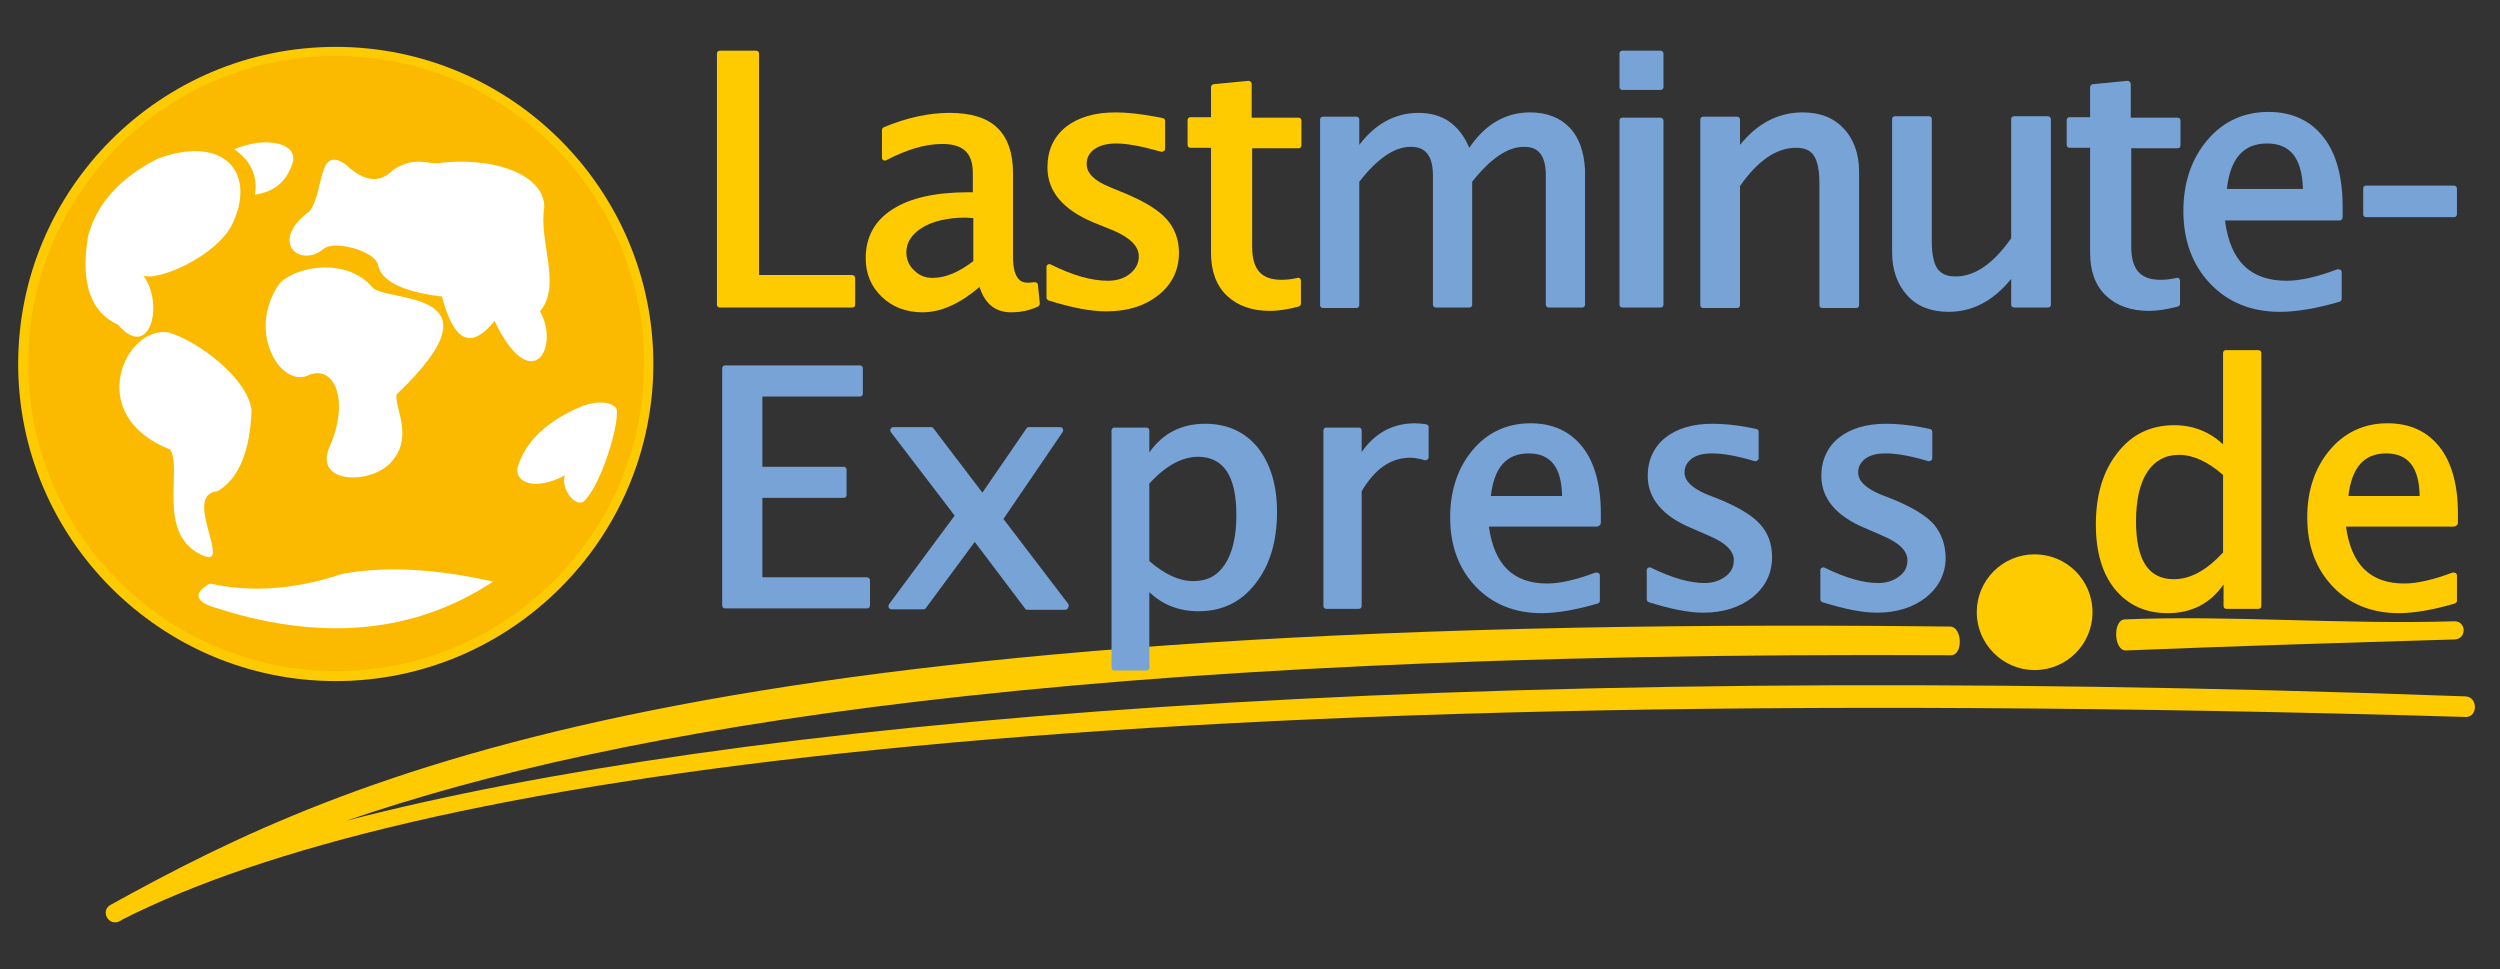
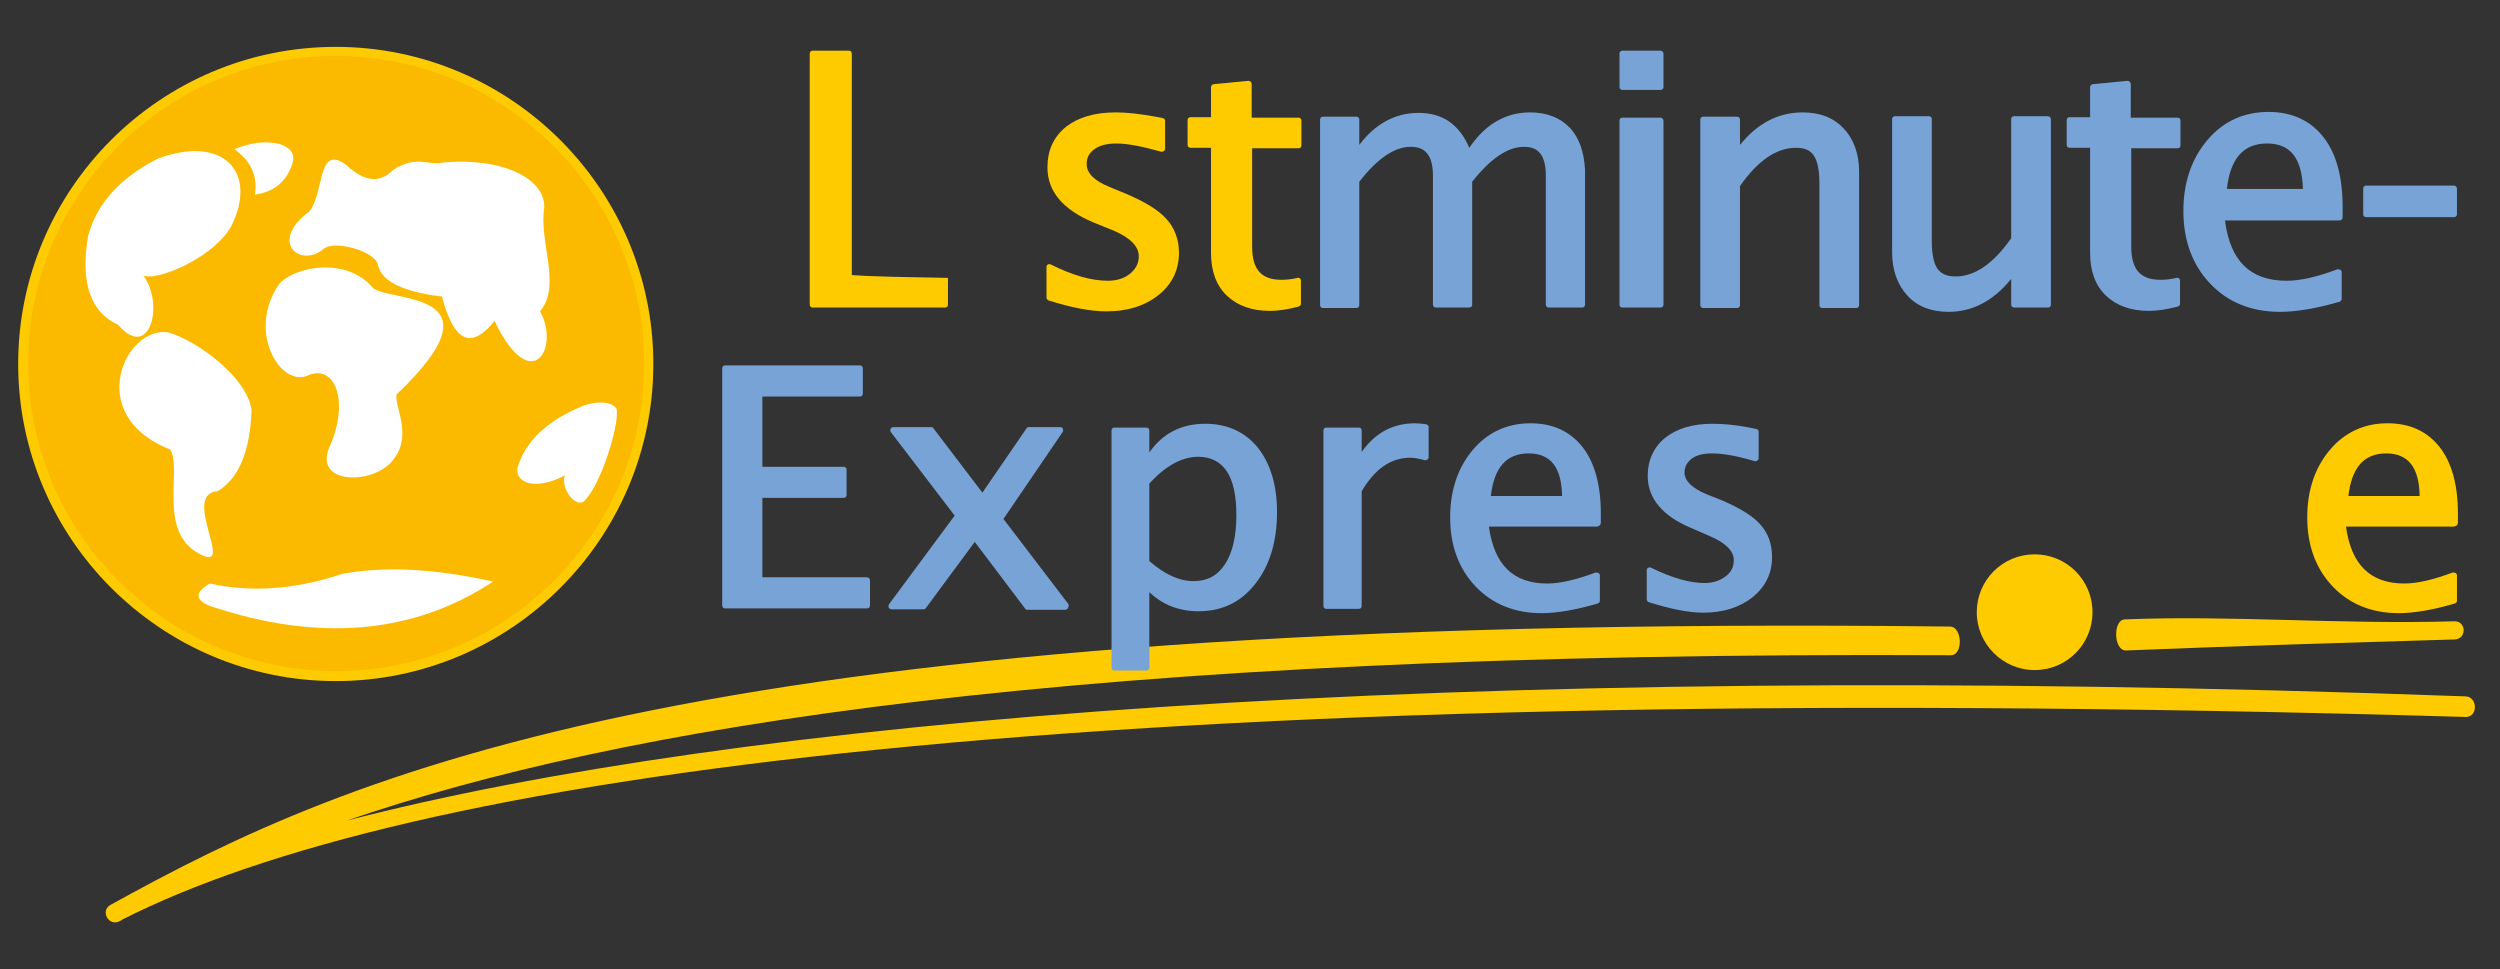
<svg xmlns="http://www.w3.org/2000/svg" version="1.1" id="Ebene_1" x="0px" y="0px" viewBox="0 0 522.7 202.6" style="enable-background:new 0 0 522.7 202.6;" xml:space="preserve">
  <rect x="0" y="0" width="522.7" height="202.6" fill="#333333" stroke="none" />
  <style type="text/css">
	.st0{fill:#FBB900;}
	.st1{fill:#FECB00;}
	.st2{fill:#77A3D7;}
	.st3{fill:#FFFFFF;}
</style>
  <g>
    <path class="st0" d="M4.9,76c0-36.1,29.3-65.3,65.4-65.3S135.7,40,135.7,76c0,36.1-29.3,65.3-65.4,65.3   C34.1,141.4,4.9,112.1,4.9,76L4.9,76z" />
-     <path class="st1" d="M178.1,57.5h-19.4V11.2c0-0.4-0.3-0.6-0.6-0.6h-7.6c-0.4,0-0.6,0.3-0.6,0.6v52.5c0,0.4,0.3,0.6,0.6,0.6h27.7   c0.4,0,0.6-0.3,0.6-0.6v-5.6C178.8,57.8,178.5,57.5,178.1,57.5z" />
-     <path class="st1" d="M217,59.5c0-0.2-0.1-0.3-0.3-0.4c-0.1-0.1-0.3-0.1-0.5-0.1c-0.6,0.1-1,0.1-1.3,0.1c-0.8,0-3.1,0-3.1-5.4V36.2   c0-4.2-1.1-7.4-3.3-9.5s-5.5-3.1-10-3.1c-4.3,0-8.9,1-13.7,3c-0.2,0.1-0.4,0.3-0.4,0.6V33c0,0.2,0.1,0.4,0.3,0.5s0.4,0.1,0.6,0   c4.2-2.2,8.1-3.4,11.7-3.4c4.4,0,6.4,1.9,6.4,6.1v4h-1c-6.8,0-12.1,1.2-15.7,3.5c-3.8,2.4-5.7,5.8-5.7,10.3c0,3.2,1.1,5.9,3.4,8.1   c2.2,2.1,5.1,3.2,8.5,3.2c3.8,0,7.8-1.8,11.9-5.3c1.1,3.5,3.3,5.3,6.6,5.3c2,0,3.9-0.4,5.6-1.2c0.3-0.1,0.4-0.4,0.4-0.7L217,59.5z    M192.8,47.6c2.3-1.4,5.4-2.1,9.1-2.1l1.6,0.1v9c-3,2.3-5.8,3.5-8.5,3.5c-1.6,0-2.8-0.5-3.9-1.6c-1.1-1-1.6-2.3-1.6-3.8   C189.5,50.7,190.6,49,192.8,47.6z M186.9,27.1c-0.3,0.1-0.7,0.3-1,0.4l0,0C186.2,27.4,186.5,27.3,186.9,27.1z" />
+     <path class="st1" d="M178.1,57.5V11.2c0-0.4-0.3-0.6-0.6-0.6h-7.6c-0.4,0-0.6,0.3-0.6,0.6v52.5c0,0.4,0.3,0.6,0.6,0.6h27.7   c0.4,0,0.6-0.3,0.6-0.6v-5.6C178.8,57.8,178.5,57.5,178.1,57.5z" />
    <path class="st1" d="M243.9,45.8c-1.7-1.9-4.5-3.6-8.5-5.3l-3.4-1.4c-3.2-1.3-4.8-2.9-4.8-4.8c0-1.3,0.5-2.3,1.6-3.1   c1.1-0.8,2.7-1.2,4.6-1.2c2.3,0,5.4,0.6,9.3,1.7c0.2,0.1,0.4,0,0.6-0.1s0.3-0.3,0.3-0.5v-5.8c0-0.3-0.2-0.6-0.5-0.6l-1.5-0.3   c-3.3-0.6-6-0.9-8.3-0.9c-4.4,0-7.8,1-10.4,3c-2.6,2.1-3.9,4.9-3.9,8.5c0,5,3.2,8.8,9.6,11.5l4.2,1.7c3.5,1.5,5.3,3.3,5.3,5.4   c0,1.4-0.6,2.6-1.8,3.6c-1.2,1-2.8,1.5-4.7,1.5c-3.3,0-7.3-1.1-11.9-3.4c-0.2-0.1-0.4-0.1-0.6,0s-0.3,0.3-0.3,0.5v6.4   c0,0.3,0.2,0.5,0.4,0.6c4.7,1.5,8.8,2.3,12.1,2.3c4.4,0,8-1.1,10.9-3.4c2.9-2.3,4.3-5.3,4.3-8.9C246.5,50.1,245.6,47.7,243.9,45.8z   " />
    <path class="st1" d="M271.5,31c0.4,0,0.6-0.3,0.6-0.6v-5.2c0-0.4-0.3-0.6-0.6-0.6h-9.8v-7c0-0.2-0.1-0.4-0.2-0.5s-0.3-0.2-0.5-0.2   l-7.2,0.7c-0.3,0-0.6,0.3-0.6,0.6v6.3h-4.3c-0.4,0-0.6,0.3-0.6,0.6v5.2c0,0.4,0.3,0.6,0.6,0.6h4.3v22c0,3.8,1.1,6.8,3.3,8.9   c2.2,2.1,5.2,3.2,9,3.2c1.7,0,3.7-0.3,6-0.9c0.3-0.1,0.5-0.3,0.5-0.6v-4.8c0-0.2-0.1-0.4-0.2-0.5c-0.2-0.1-0.4-0.2-0.5-0.1   c-1.3,0.3-2.4,0.4-3.4,0.4c-4.2,0-6.1-2.2-6.1-6.9V31H271.5z" />
    <path class="st2" d="M328.2,26.7c-2-2.1-4.8-3.2-8.3-3.2c-5.1,0-9.4,2.5-12.7,7.4c-2.1-4.9-5.6-7.3-10.6-7.3   c-4.9,0-9.1,2.3-12.4,6.7V25c0-0.4-0.3-0.6-0.6-0.6h-7c-0.4,0-0.6,0.3-0.6,0.6v38.8c0,0.4,0.3,0.6,0.6,0.6h7c0.4,0,0.6-0.3,0.6-0.6   V38c3.8-4.9,7.4-7.3,10.7-7.3c2,0,4.7,0.6,4.7,6v27c0,0.4,0.3,0.6,0.6,0.6h7c0.4,0,0.6-0.3,0.6-0.6V38c3.8-4.8,7.4-7.3,10.8-7.3   c2,0,4.6,0.6,4.6,6v27c0,0.4,0.3,0.6,0.6,0.6h7c0.4,0,0.6-0.3,0.6-0.6V35.5C331.2,31.8,330.2,28.8,328.2,26.7z" />
    <g>
      <path class="st2" d="M347.2,24.6h-8c-0.4,0-0.6,0.3-0.6,0.6v38.5c0,0.4,0.3,0.6,0.6,0.6h8c0.4,0,0.6-0.3,0.6-0.6V25.3    C347.8,24.9,347.5,24.6,347.2,24.6z" />
      <path class="st2" d="M347.2,10.6h-8c-0.4,0-0.6,0.3-0.6,0.6v7c0,0.4,0.3,0.6,0.6,0.6h8c0.4,0,0.6-0.3,0.6-0.6v-7    C347.8,10.9,347.5,10.6,347.2,10.6z" />
    </g>
    <path class="st2" d="M385.5,26.9c-2.1-2.3-5-3.4-8.6-3.4c-5.1,0-9.5,2.3-13.1,6.8V25c0-0.4-0.3-0.6-0.6-0.6h-7.1   c-0.4,0-0.6,0.3-0.6,0.6v38.8c0,0.4,0.3,0.6,0.6,0.6h7.1c0.4,0,0.6-0.3,0.6-0.6V38.9c3.7-5.3,7.6-8,11.7-8c1.8,0,3,0.5,3.7,1.6   c0.8,1.1,1.2,3.1,1.2,5.8v25.5c0,0.4,0.3,0.6,0.6,0.6h7.1c0.4,0,0.6-0.3,0.6-0.6V35.9C388.7,32.2,387.6,29.1,385.5,26.9z" />
    <path class="st2" d="M428.2,24.3h-7.1c-0.4,0-0.6,0.3-0.6,0.6v24.9c-3.7,5.3-7.6,8-11.6,8c-1.8,0-3-0.5-3.8-1.6s-1.2-3.1-1.2-5.8   V24.9c0-0.4-0.3-0.6-0.6-0.6h-7.1c-0.4,0-0.6,0.3-0.6,0.6v27.8c0,3.8,1.1,6.8,3.2,9.1c2.1,2.3,5,3.4,8.6,3.4c5,0,9.4-2.3,13.1-6.9   v5.4c0,0.4,0.3,0.6,0.6,0.6h7.1c0.4,0,0.6-0.3,0.6-0.6V24.9C428.8,24.6,428.5,24.3,428.2,24.3z" />
    <path class="st2" d="M455.3,31c0.4,0,0.6-0.3,0.6-0.6v-5.2c0-0.4-0.3-0.6-0.6-0.6h-9.8v-7c0-0.2-0.1-0.4-0.2-0.5s-0.3-0.2-0.5-0.2   l-7.2,0.7c-0.3,0-0.6,0.3-0.6,0.6v6.3h-4.3c-0.4,0-0.6,0.3-0.6,0.6v5.2c0,0.4,0.3,0.6,0.6,0.6h4.3v22c0,3.8,1.1,6.8,3.3,8.9   c2.2,2.1,5.2,3.2,9,3.2c1.7,0,3.7-0.3,6-0.9c0.3-0.1,0.5-0.3,0.5-0.6v-4.8c0-0.2-0.1-0.4-0.2-0.5c-0.2-0.1-0.4-0.2-0.5-0.1   c-1.3,0.3-2.4,0.4-3.4,0.4c-4.2,0-6.1-2.2-6.1-6.9V31H455.3z" />
    <path class="st2" d="M489.8,45.4v-2.1c0-6.2-1.3-11.2-4-14.6c-2.7-3.5-6.6-5.3-11.5-5.3c-5.2,0-9.5,2-12.8,5.9s-5,8.9-5,14.8   c0,6.2,1.9,11.3,5.6,15.2s8.6,5.9,14.6,5.9c3.4,0,7.6-0.7,12.4-2.1c0.3-0.1,0.5-0.3,0.5-0.6v-5.6c0-0.2-0.1-0.4-0.3-0.5   s-0.4-0.1-0.6-0.1c-4.2,1.6-7.8,2.4-10.6,2.4c-7.6,0-11.8-4.1-12.9-12.6h24C489.5,46.1,489.8,45.8,489.8,45.4z M465.6,39.5   c0.7-6.4,3.5-9.5,8.4-9.5c4.9,0,7.3,3.1,7.5,9.5H465.6z" />
    <path class="st2" d="M513.1,38.8h-18.4c-0.4,0-0.6,0.3-0.6,0.6v5.4c0,0.4,0.3,0.6,0.6,0.6h18.4c0.4,0,0.6-0.3,0.6-0.6v-5.4   C513.7,39.1,513.4,38.8,513.1,38.8z" />
    <path class="st2" d="M181.2,120.7h-21.8v-16.6h17c0.4,0,0.6-0.3,0.6-0.6v-5.3c0-0.4-0.3-0.6-0.6-0.6h-17V82.9h20.4   c0.4,0,0.6-0.3,0.6-0.6V77c0-0.4-0.3-0.6-0.6-0.6h-28.2c-0.4,0-0.6,0.3-0.6,0.6v49.6c0,0.4,0.3,0.6,0.6,0.6h29.7   c0.4,0,0.6-0.3,0.6-0.6v-5.3C181.9,121,181.6,120.7,181.2,120.7z" />
    <path class="st2" d="M223.3,126.2l-13.5-17.7l12.4-18.2c0.1-0.2,0.1-0.5,0-0.7s-0.3-0.3-0.6-0.3h-6.5c-0.2,0-0.4,0.1-0.5,0.3   l-9.2,13.4l-10.2-13.4c-0.1-0.2-0.3-0.3-0.5-0.3h-7.9c-0.2,0-0.5,0.1-0.6,0.4c-0.1,0.2-0.1,0.5,0.1,0.7l13.3,17.4l-13.7,18.5   c-0.1,0.2-0.2,0.5-0.1,0.7c0.1,0.2,0.3,0.4,0.6,0.4h6.7c0.2,0,0.4-0.1,0.5-0.3l10.2-13.8l10.5,13.9c0.1,0.2,0.3,0.3,0.5,0.3h7.9   c0.2,0,0.5-0.1,0.6-0.4C223.5,126.7,223.5,126.4,223.3,126.2z" />
    <path class="st2" d="M298.2,88.7c-0.8-0.1-1.6-0.2-2.3-0.2c-4.7,0-8.4,2-11.2,6V90c0-0.4-0.3-0.6-0.6-0.6h-6.8   c-0.4,0-0.6,0.3-0.6,0.6v36.7c0,0.4,0.3,0.6,0.6,0.6h6.8c0.4,0,0.6-0.3,0.6-0.6v-24c2.8-4.7,6.1-7,10.2-7c0.8,0,1.8,0.2,2.9,0.5   c0.2,0.1,0.4,0,0.6-0.1s0.3-0.3,0.3-0.5v-6.2C298.8,89.1,298.5,88.8,298.2,88.7z" />
    <path class="st2" d="M334.7,109.3v-2c0-5.9-1.3-10.6-3.8-13.8c-2.6-3.3-6.2-5-10.9-5c-4.9,0-9,1.9-12.1,5.6s-4.7,8.4-4.7,14.1   c0,5.9,1.8,10.7,5.3,14.4c3.5,3.7,8.2,5.6,13.8,5.6c3.3,0,7.2-0.7,11.7-2c0.3-0.1,0.5-0.3,0.5-0.6v-5.3c0-0.2-0.1-0.4-0.3-0.5   s-0.4-0.1-0.6-0.1c-4,1.5-7.4,2.3-10.1,2.3c-7.1,0-11.1-3.9-12.2-11.9h22.6C334.4,110,334.7,109.7,334.7,109.3z M311.7,103.7   c0.7-6,3.3-8.9,7.9-8.9s6.9,2.9,7,8.9H311.7z M329.3,126c1.3-0.3,2.6-0.6,4-1l0,0C331.9,125.4,330.6,125.7,329.3,126z" />
    <path class="st2" d="M368,109.6c-1.6-1.8-4.3-3.4-8-5l-3.3-1.3c-3-1.3-4.5-2.8-4.5-4.5c0-1.2,0.5-2.1,1.5-2.9   c1.1-0.8,2.5-1.1,4.3-1.1c2.2,0,5.1,0.5,8.8,1.6c0.2,0.1,0.4,0,0.6-0.1s0.3-0.3,0.3-0.5v-5.5c0-0.3-0.2-0.6-0.5-0.6l-1.4-0.3   c-3.1-0.6-5.7-0.8-7.8-0.8c-4.1,0-7.4,1-9.8,2.9s-3.7,4.7-3.7,8c0,4.7,3.1,8.4,9.1,10.9l3.9,1.7c3.3,1.4,5,3.1,5,5   c0,1.4-0.5,2.5-1.7,3.4s-2.6,1.4-4.4,1.4c-3.2,0-6.9-1.1-11.2-3.2c-0.2-0.1-0.4-0.1-0.6,0s-0.3,0.3-0.3,0.5v6.1   c0,0.3,0.2,0.5,0.4,0.6c4.5,1.4,8.3,2.2,11.4,2.2c4.2,0,7.6-1.1,10.3-3.2c2.7-2.2,4.1-5,4.1-8.4C370.5,113.7,369.7,111.5,368,109.6   z" />
-     <path class="st2" d="M404.3,109.6c-1.6-1.8-4.3-3.4-8-5l-3.3-1.3c-3-1.3-4.5-2.8-4.5-4.5c0-1.2,0.5-2.1,1.5-2.9   c1.1-0.8,2.5-1.1,4.3-1.1c2.2,0,5.1,0.5,8.8,1.6c0.2,0.1,0.4,0,0.6-0.1s0.3-0.3,0.3-0.5v-5.5c0-0.3-0.2-0.6-0.5-0.6l-1.4-0.3   c-3.1-0.6-5.7-0.8-7.8-0.8c-4.1,0-7.4,1-9.8,2.9s-3.7,4.7-3.7,8c0,4.7,3.1,8.4,9.1,10.9l3.9,1.7c3.3,1.4,5,3.1,5,5   c0,1.4-0.5,2.5-1.7,3.4s-2.6,1.4-4.4,1.4c-3.2,0-6.9-1.1-11.2-3.2c-0.2-0.1-0.4-0.1-0.6,0s-0.3,0.3-0.3,0.5v6.1   c0,0.3,0.2,0.5,0.4,0.6c4.5,1.4,8.3,2.2,11.4,2.2c4.2,0,7.6-1.1,10.3-3.2c2.7-2.2,4.1-5,4.1-8.4   C406.7,113.7,405.9,111.5,404.3,109.6z" />
-     <path class="st1" d="M472.1,73.2h-6.7c-0.4,0-0.6,0.3-0.6,0.6v19.1c-2.8-2.6-6.2-4-10.2-4c-4.9,0-8.9,1.9-11.9,5.8   c-3,3.8-4.5,8.8-4.5,15c0,5.6,1.3,10.2,4,13.5s6.4,5,11,5c5,0,8.9-2,11.7-6v4.5c0,0.4,0.3,0.6,0.6,0.6h6.7c0.4,0,0.6-0.3,0.6-0.6   V73.8C472.8,73.4,472.5,73.2,472.1,73.2z M449,98.6c1.6-2.3,3.7-3.5,6.6-3.5s6,1.4,9.2,4.2v16.2c-3.4,3.7-6.8,5.6-10.3,5.6   c-5.3,0-7.9-4-7.9-12.1C446.6,104.5,447.4,101,449,98.6z" />
    <path class="st1" d="M513.9,109.3v-2c0-5.9-1.3-10.6-3.8-13.8c-2.6-3.3-6.2-5-10.9-5c-4.9,0-9,1.9-12.1,5.6s-4.7,8.4-4.7,14.1   c0,5.9,1.8,10.7,5.3,14.4c3.5,3.7,8.2,5.6,13.8,5.6c3.3,0,7.2-0.7,11.7-2c0.3-0.1,0.5-0.3,0.5-0.6v-5.3c0-0.2-0.1-0.4-0.3-0.5   s-0.4-0.1-0.6-0.1c-4,1.5-7.4,2.3-10.1,2.3c-7.1,0-11.1-3.9-12.2-11.9h22.6C513.6,110,513.9,109.7,513.9,109.3z M491,103.7   c0.7-6,3.3-8.9,7.9-8.9c4.6,0,6.9,2.9,7,8.9H491z" />
    <g>
      <path class="st1" d="M70.2,142.4c-36.6,0-66.4-29.8-66.4-66.3c0-36.6,29.8-66.3,66.4-66.3s66.4,29.8,66.4,66.3    S106.8,142.4,70.2,142.4z M70.2,11.7C34.7,11.7,5.9,40.5,5.9,76s28.9,64.3,64.4,64.3s64.4-28.9,64.4-64.3    C134.6,40.5,105.7,11.7,70.2,11.7z" />
    </g>
    <g>
      <path class="st3" d="M32.9,33.2c14.3-5.3,21,3.3,15.4,14.2c-4.2,7.3-18.4,12.6-18.9,9.5c5.3,5.8,2.1,19-4.7,11    c-5.8-2.6-7.9-8.8-6.3-18.5C20.2,42.6,25.1,37.2,32.9,33.2L32.9,33.2z" />
      <path class="st3" d="M49,31.2c3.5,2.5,4.9,5.6,4.3,9.5c4.1-0.6,6.7-2.8,7.9-6.7c0.5-1.9-0.5-3.2-2.8-3.9    C55.5,29.4,52.3,29.8,49,31.2L49,31.2z" />
      <path class="st3" d="M35.2,69.5C26.3,68,17.3,86.8,35.6,94c2.6,4.3-3,17.7,6.7,22.1c6.6,3-4.4-12.8,3.2-13.4    c4.4-2.6,6.8-8.3,7.1-17C51.6,78.7,40.9,71.1,35.2,69.5L35.2,69.5z" />
      <path class="st3" d="M43.9,122c-3.2,1.8-3.2,3.4,0,4.7c22.7,7.6,42.5,5.9,59.2-5.1c-12-2.7-22.6-3.3-31.6-1.6    C61.6,123.3,52.4,123.9,43.9,122L43.9,122z" />
      <path class="st3" d="M58.5,59.2c-7.1,9.9,0.1,21.9,5.9,19.3c5.6-2.5,8.9,5.4,4.3,15.4c-2.7,7.4,9.1,7.4,13.2,2.6    c4.6-5.2,0.6-11.2,1-14C106.5,60,80.3,63.4,77.8,60C72.5,53.9,62.2,55.5,58.5,59.2L58.5,59.2z" />
      <path class="st3" d="M72.3,34.4c-6-4.2-4.4,5.6-7.6,9.8c-8.6,6.3-2,11.9,2.9,7.9c2-2,10.7,0.3,11.4,3.2c0.6,3.4,5.1,5.7,13.4,6.7    c2.5,9.5,6.1,11.2,11,5.1c7.7,16.1,13.8,5.5,9.5-2c4.6-5.4-0.3-14.6,0.9-21.7c0.2-6.1-8.8-10.6-21.4-9.4    c-2.5,0.7-5.5-1.7-10.3,1.6C79.4,38.4,76.1,38,72.3,34.4L72.3,34.4z" />
      <g>
        <path class="st3" d="M122,84.8c-7.6,3.1-12.2,7.5-13.8,13c-0.5,3.4,4.1,4.7,9.9,1.6c-1,2.9,2.6,7.3,4.3,5.1     c4-4.4,7.7-18.4,6.3-19.3C127.7,84.1,125.4,83.7,122,84.8L122,84.8z" />
      </g>
    </g>
    <g>
      <path class="st1" d="M425.4,140.1c6.7,0,12.1-5.4,12.1-12.1c0-6.7-5.4-12.1-12.1-12.1s-12.1,5.4-12.1,12.1    C413.3,134.6,418.7,140.1,425.4,140.1z" />
      <path class="st1" d="M444.5,136c22.1-0.9,45-1.6,68.7-2.3c2.6-0.1,2.5-3.9-0.1-3.8c-23.8,0.7-46.6-1.3-68.8-0.4    C441.7,129.5,441.9,136.1,444.5,136z" />
      <path class="st1" d="M515.5,145.6c-216.5-7.9-362.5,5.1-443.1,26c56.8-19.5,151.3-35.6,335.5-34.6c2.6,0,2.4-6-0.2-6    c-261.1-3-334,30.2-384.6,58.2c-2.2,1.2-0.4,4.6,1.9,3.4c0.1-0.1,0.3-0.1,0.4-0.2c0,0,0.1,0,0.1-0.1c58.8-29.9,200-50.9,490-42.4    C518.1,150,518.1,145.7,515.5,145.6z" />
    </g>
    <path class="st2" d="M263,93.6c-2.7-3.3-6.4-5-11-5c-5,0-8.9,2-11.7,6V90c0-0.4-0.3-0.6-0.6-0.6H233c-0.4,0-0.6,0.3-0.6,0.6v49.6   c0,0.4,0.3,0.6,0.6,0.6h6.7c0.4,0,0.6-0.3,0.6-0.6v-15.8c2.8,2.7,6.3,4,10.3,4c4.9,0,8.9-1.9,11.9-5.8c3-3.8,4.5-8.8,4.5-15   C267,101.4,265.6,96.9,263,93.6z M258.5,107.7c0,4.4-0.8,7.9-2.4,10.3s-3.7,3.5-6.6,3.5s-6-1.4-9.2-4.2v-16.2   c3.4-3.7,6.8-5.6,10.3-5.6C255.9,95.6,258.5,99.6,258.5,107.7z" />
  </g>
</svg>